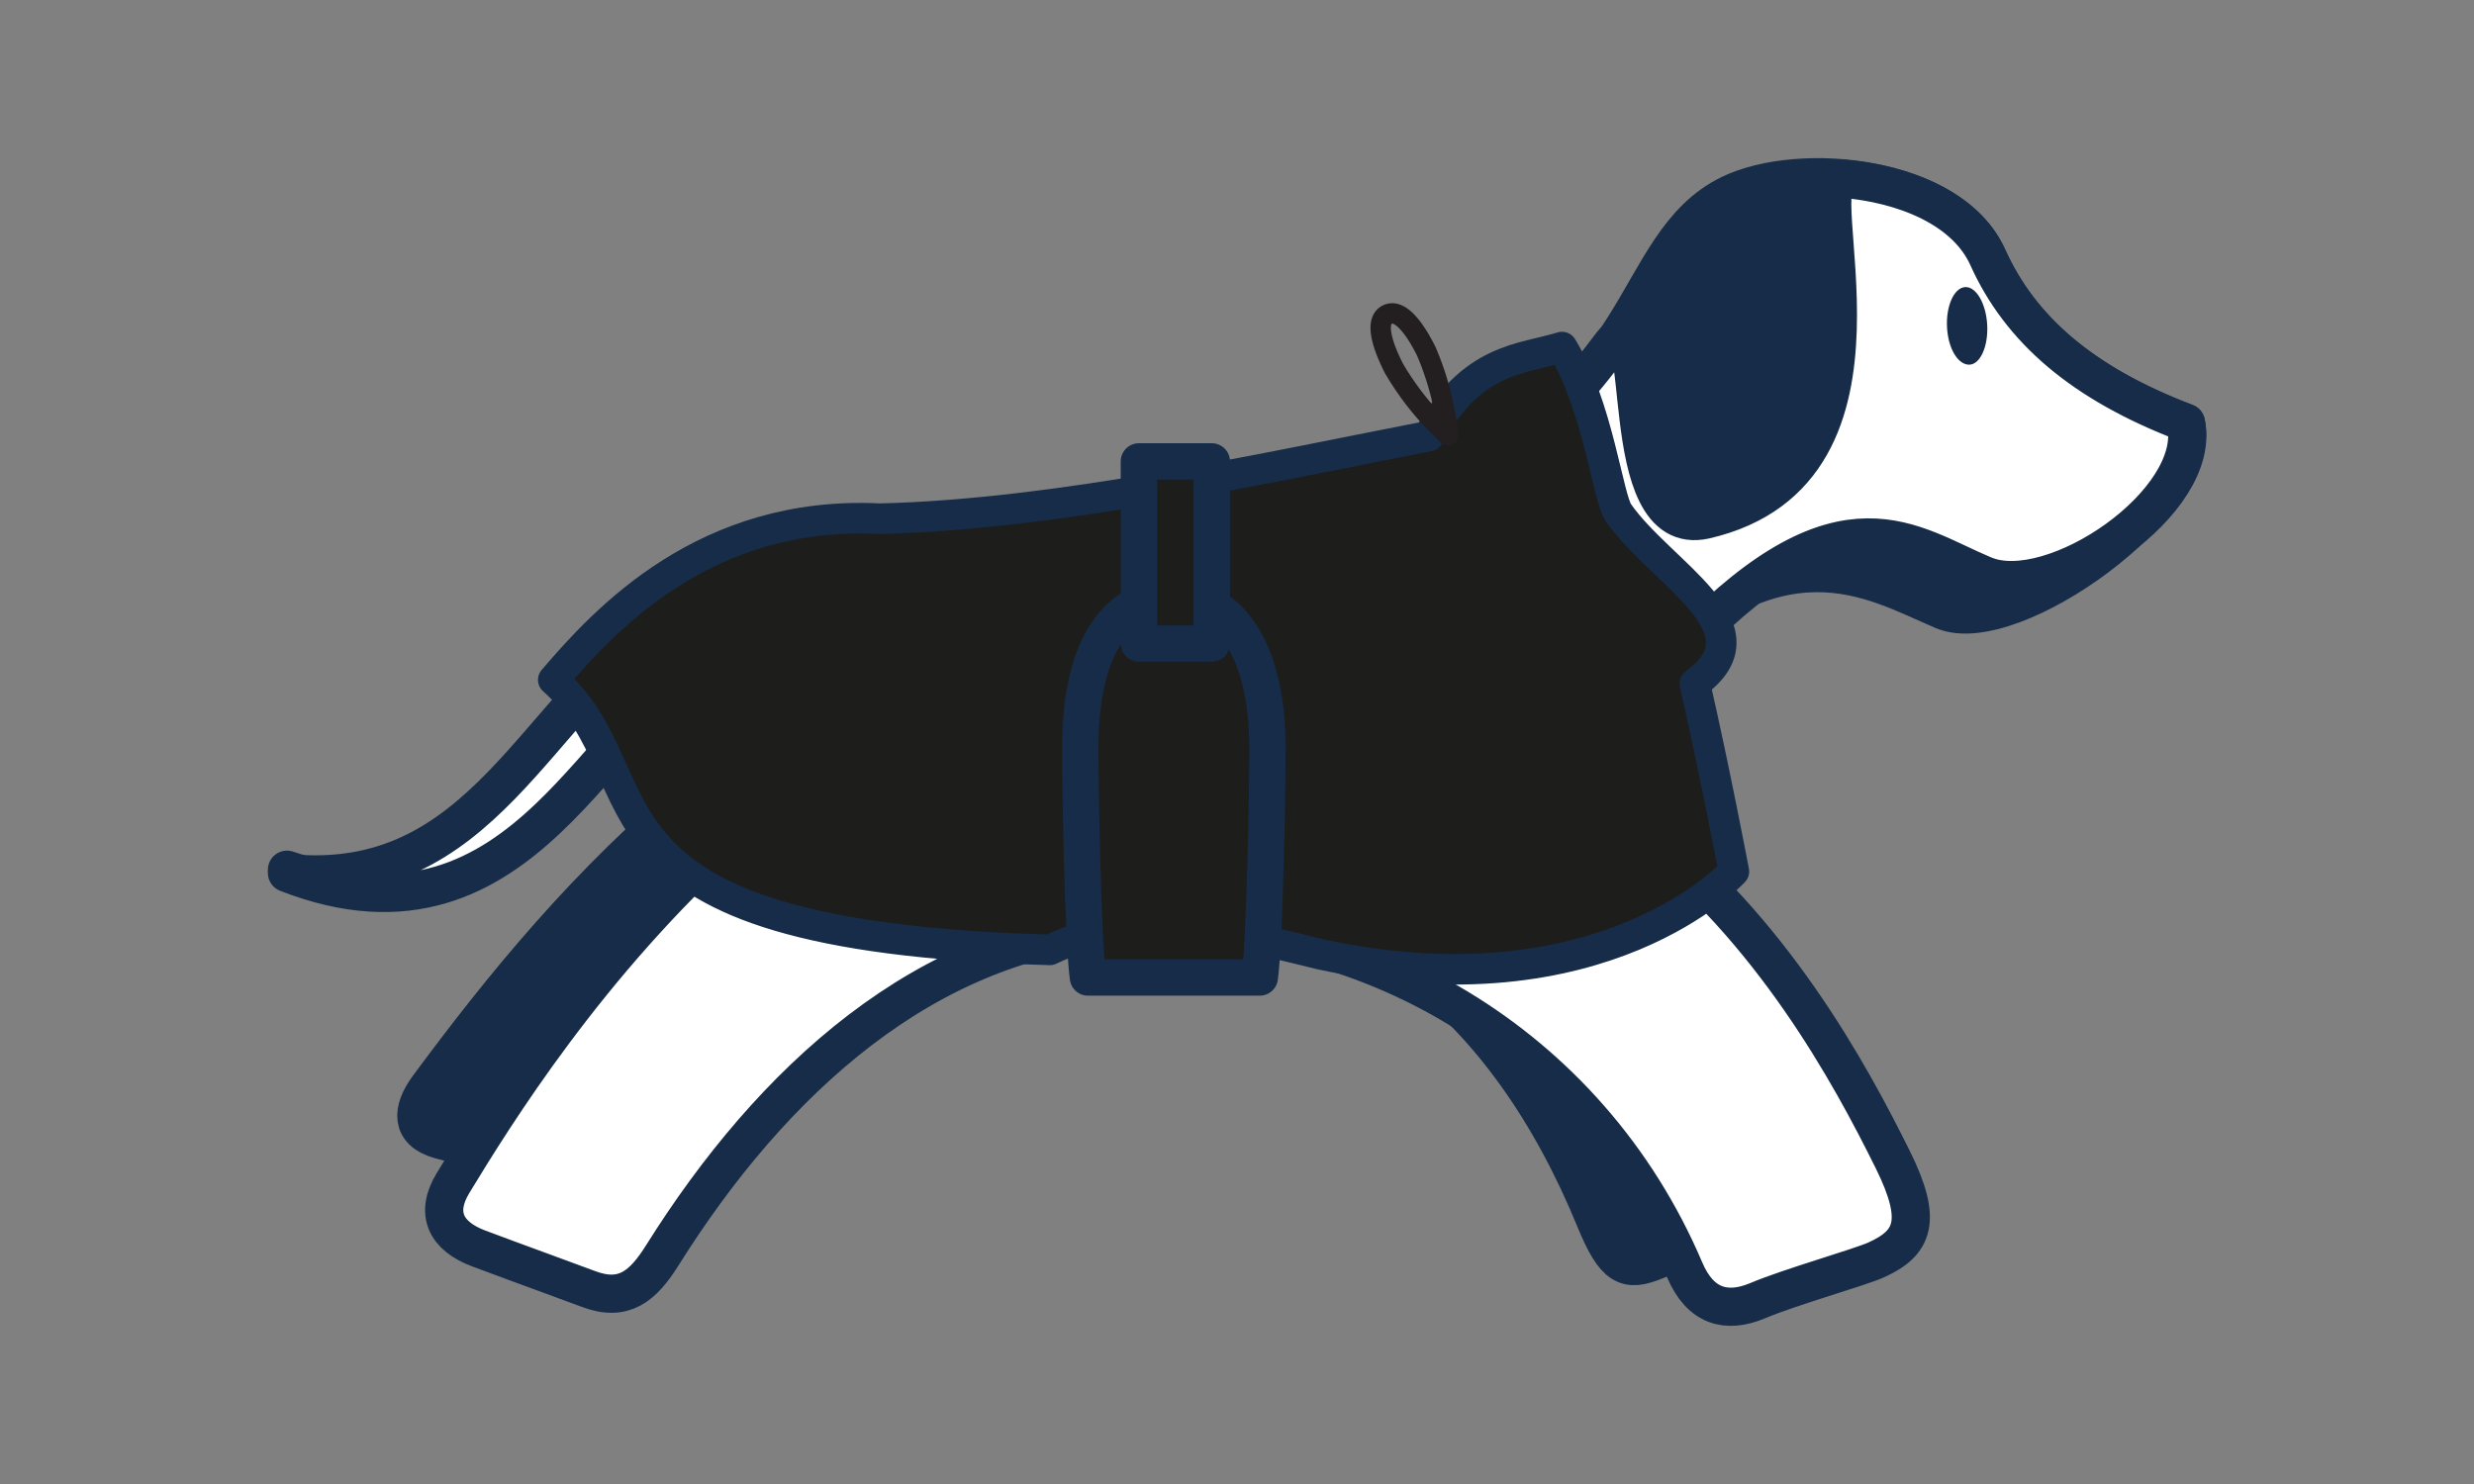
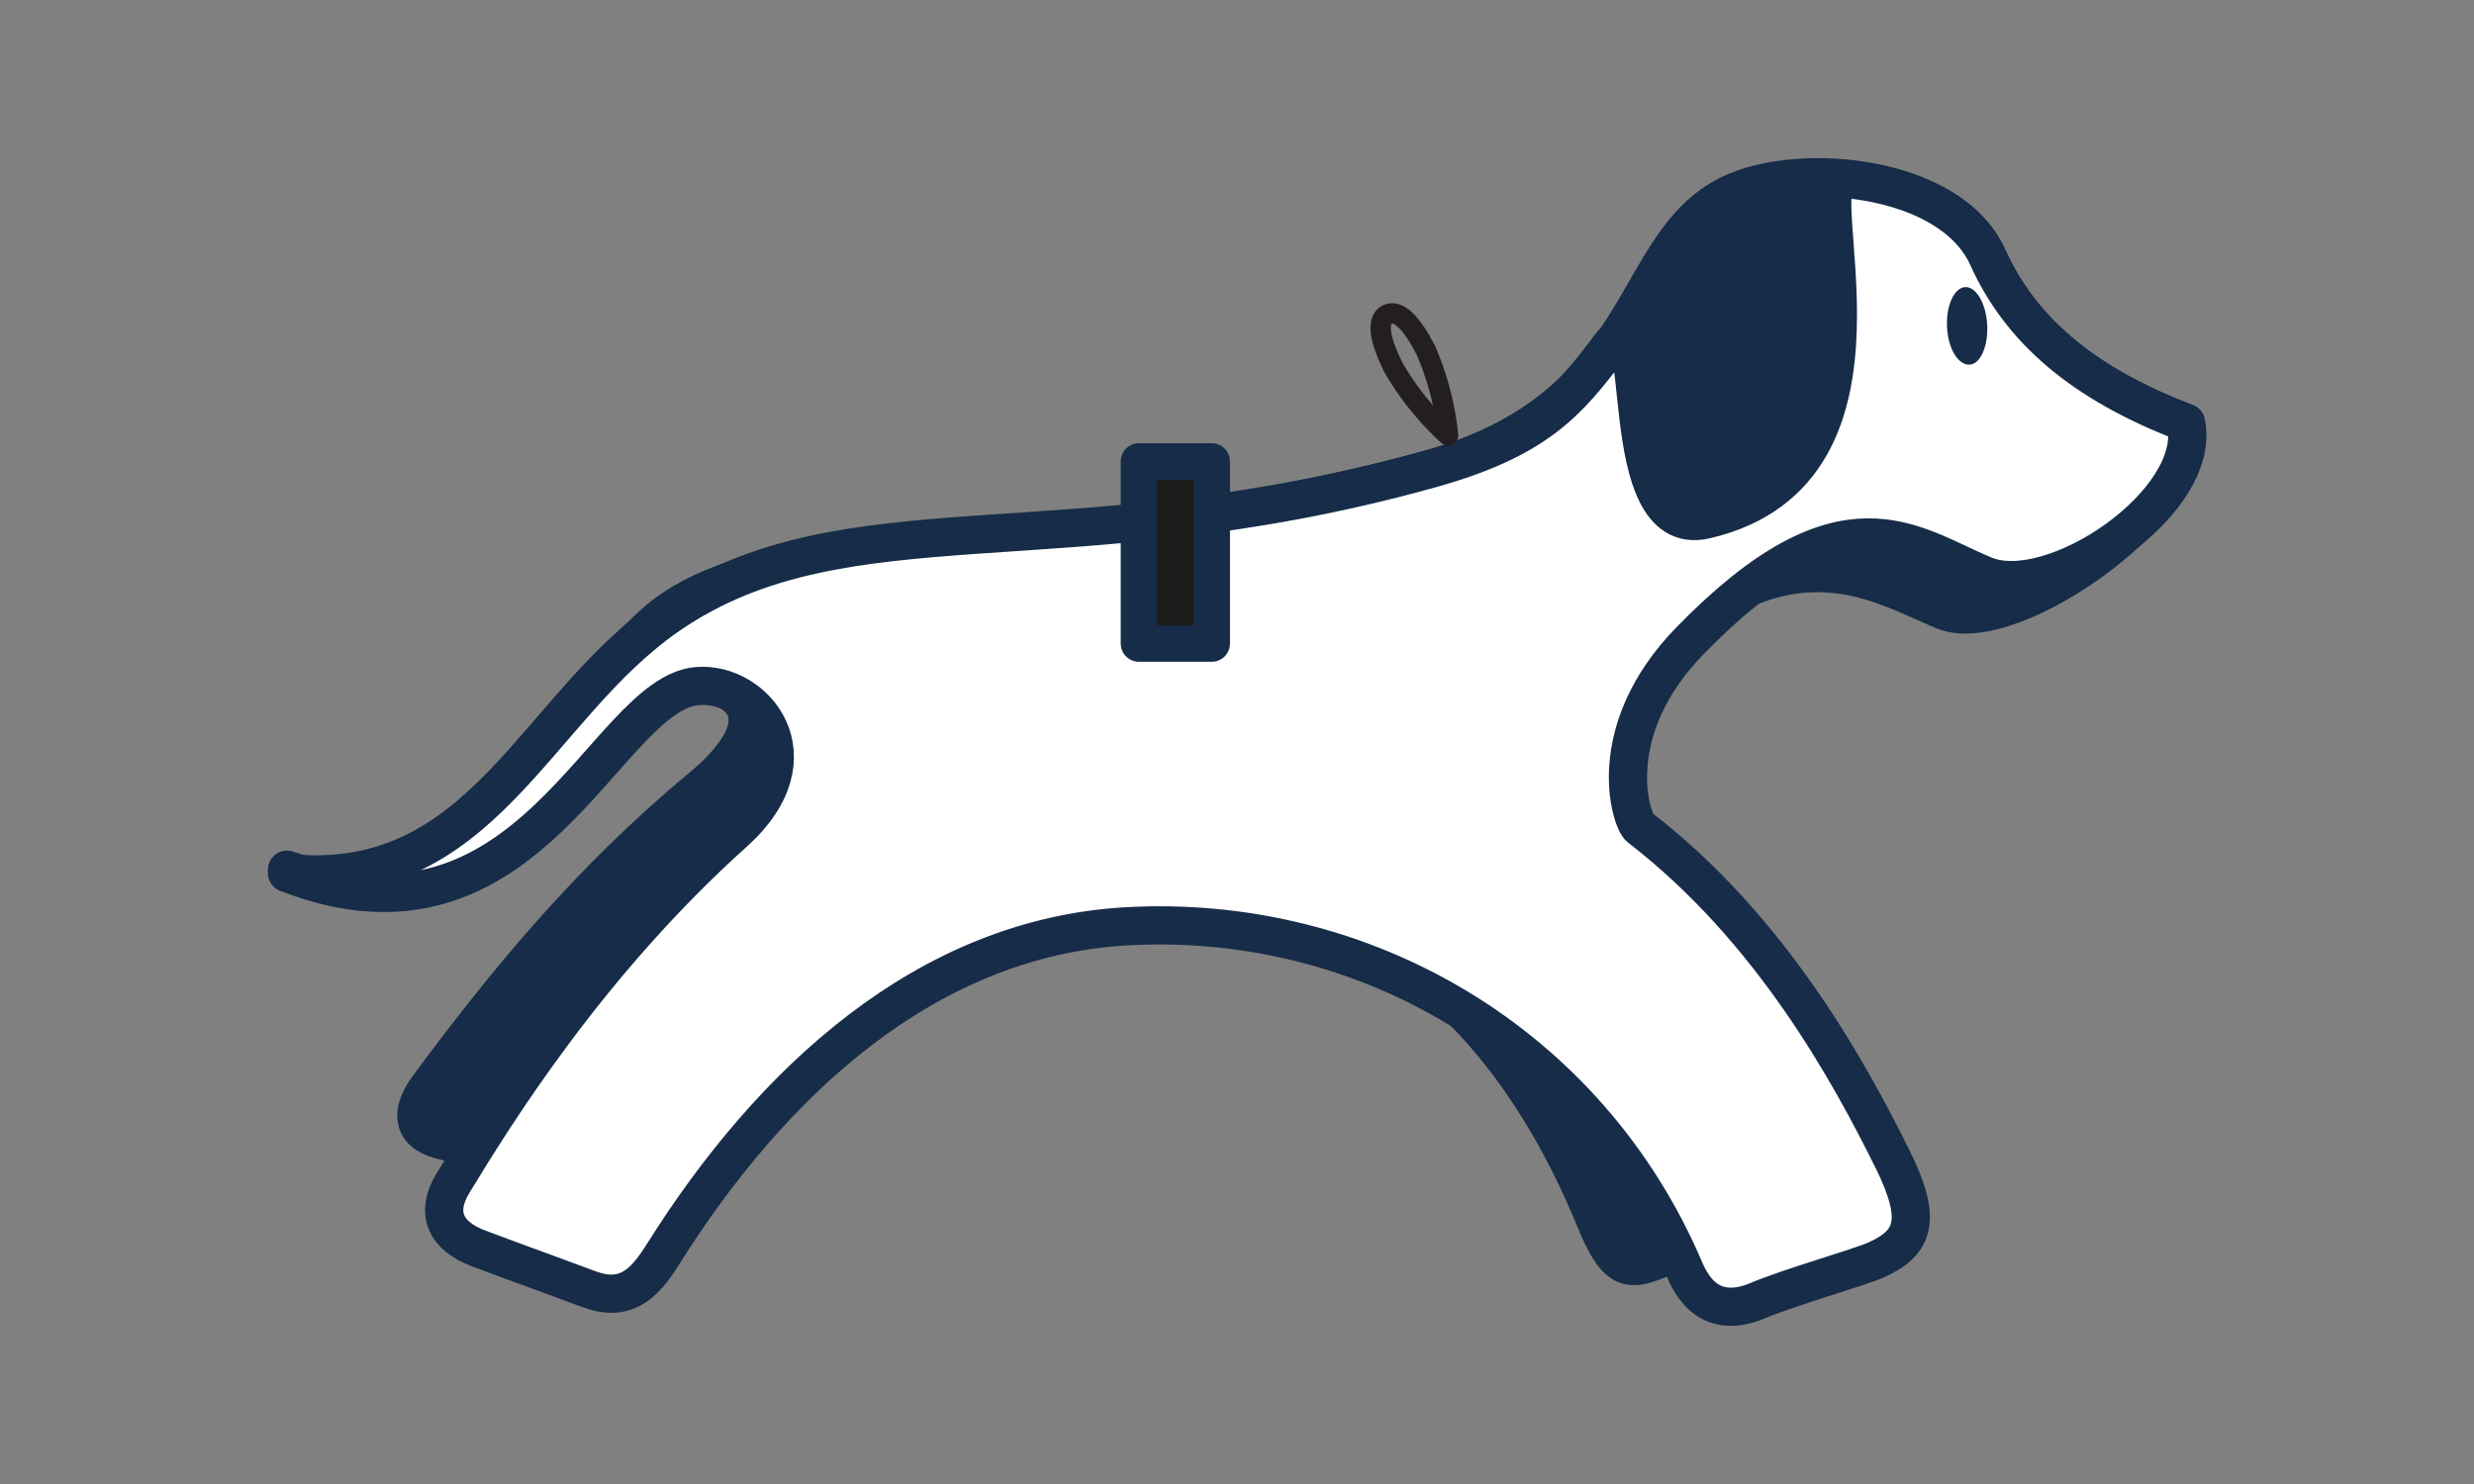
<svg xmlns="http://www.w3.org/2000/svg" id="Vrstva_1" data-name="Vrstva 1" viewBox="0 0 250 150">
  <rect x="0" y="0" width="250" height="150" fill="#808080" stroke="none" />
  <defs>
    <style>.cls-1,.cls-3{fill:#162c48;}.cls-1,.cls-2,.cls-4,.cls-6{stroke:#162c48;}.cls-1,.cls-2{stroke-linecap:round;stroke-width:3.86px;}.cls-1,.cls-2,.cls-4,.cls-5,.cls-6{stroke-linejoin:round;}.cls-2{fill:#fff;}.cls-4,.cls-6{fill:#1d1d1b;}.cls-4{stroke-width:3.09px;}.cls-5{fill:none;stroke:#231f20;stroke-width:2.06px;}.cls-6{stroke-width:3.68px;}</style>
  </defs>
  <path class="cls-1" d="M220.89,42.74c-10.54-4-16.76-9.51-20-16.68-3.73-8.36-19-9.85-26.06-6.44-10.46,5.08-8,21.64-30.62,27.86C107.52,57.64,77.82,52.27,66,63.12,50.12,77.67,48.8,94.52,29,87.91,53.75,98.15,59.26,70,68.62,69.07c5.87-.58,11,3.26,2.25,10.54-11.47,9.52-20,20-27.6,30.28-1.69,2.3-1.84,4.47,1.16,5.31s18,4.61,18,4.61C70.63,99.47,92,90.52,113.53,89.28c23.08-1.35,38.81,12.39,47.66,34,2,4.89,3.21,5.31,6.05,4.16S184.87,121,184.87,121s-7.66-23.09-25.62-36.83c-3.45-2.64-3.87-6.54,5.06-15.7,15.48-16,24.74-9.86,32.08-6.75C203.36,64.62,222.64,50.69,220.89,42.74Z" />
  <path class="cls-2" d="M220.89,42.74c-10.54-4-16.76-9.51-20-16.68-2.22-5-8.5-7.5-14.73-8-4.24-.33,7.63,29.53-13.86,34.48C162.8,54.68,167.1,29.1,162.7,35c-4.25,5.64-7.36,9.43-18.45,12.48-36.73,10.16-58.77,2.43-76.62,14.65C53.94,71.52,48.8,90.22,29,88.24c24.46,9.58,32.08-18,41.42-18.89,5.86-.52,12.26,7.14,3.78,14.77-14.8,13.28-24.26,28.62-28.41,35.44-1.89,3.1-.71,5.4,2.58,6.63,4.31,1.62,9.15,3.36,11.1,4.1,3.58,1.35,5.51-.3,7.46-3.41,11-17.55,26.7-32.1,46.89-33.25,23.92-1.35,46.66,11.8,56.42,34.73,1.58,3.72,4.22,4.43,7.35,3.12,3.34-1.41,10.29-3.36,12-4.13,3.77-1.71,4.74-3.94,1.69-10.11-4.34-8.77-12.24-23.32-25.56-33.58-.94-.73-3.86-9.75,5.07-18.91,15.49-15.9,22.33-9.69,29.67-6.63C207.4,61.07,222.64,50.69,220.89,42.74Z" />
  <path class="cls-3" d="M200.81,32.86c.11,2.16-.71,4-1.83,4s-2.11-1.6-2.23-3.76.7-4,1.82-4.08S200.7,30.69,200.81,32.86Z" />
-   <path class="cls-4" d="M157.84,35.08c-4.1,1.26-9.07,1.06-13.47,9C128.5,47.15,107,52,88.91,52.43c-17.61-.88-27.74,10.13-33,16.29,11.5,10.22,0,25.87,50.18,27.29,8.37-4,16.73-2.2,27.3.44,28.61,6.16,41.82-8.36,41.82-8.36s-2-10.52-3.95-19c7.76-5.62-3.43-11.1-7.72-17.26C162.49,50.36,161.47,41,157.84,35.08Z" />
  <path class="cls-5" d="M144.12,35.49A29.1,29.1,0,0,1,146.33,44a28.76,28.76,0,0,1-5.49-6.8c-1.7-3.38-1.57-4.94-.66-5.4S142.42,32.12,144.12,35.49Z" />
-   <path class="cls-6" d="M127.3,98.8c.5-3.68.78-18.73.78-23.09,0-10.66-4.23-15.43-9.46-15.43s-9.46,4.29-9.46,15.39c0,4.37.28,19.45.78,23.13Z" />
  <rect class="cls-6" x="115.09" y="46.64" width="7.36" height="18.41" />
</svg>